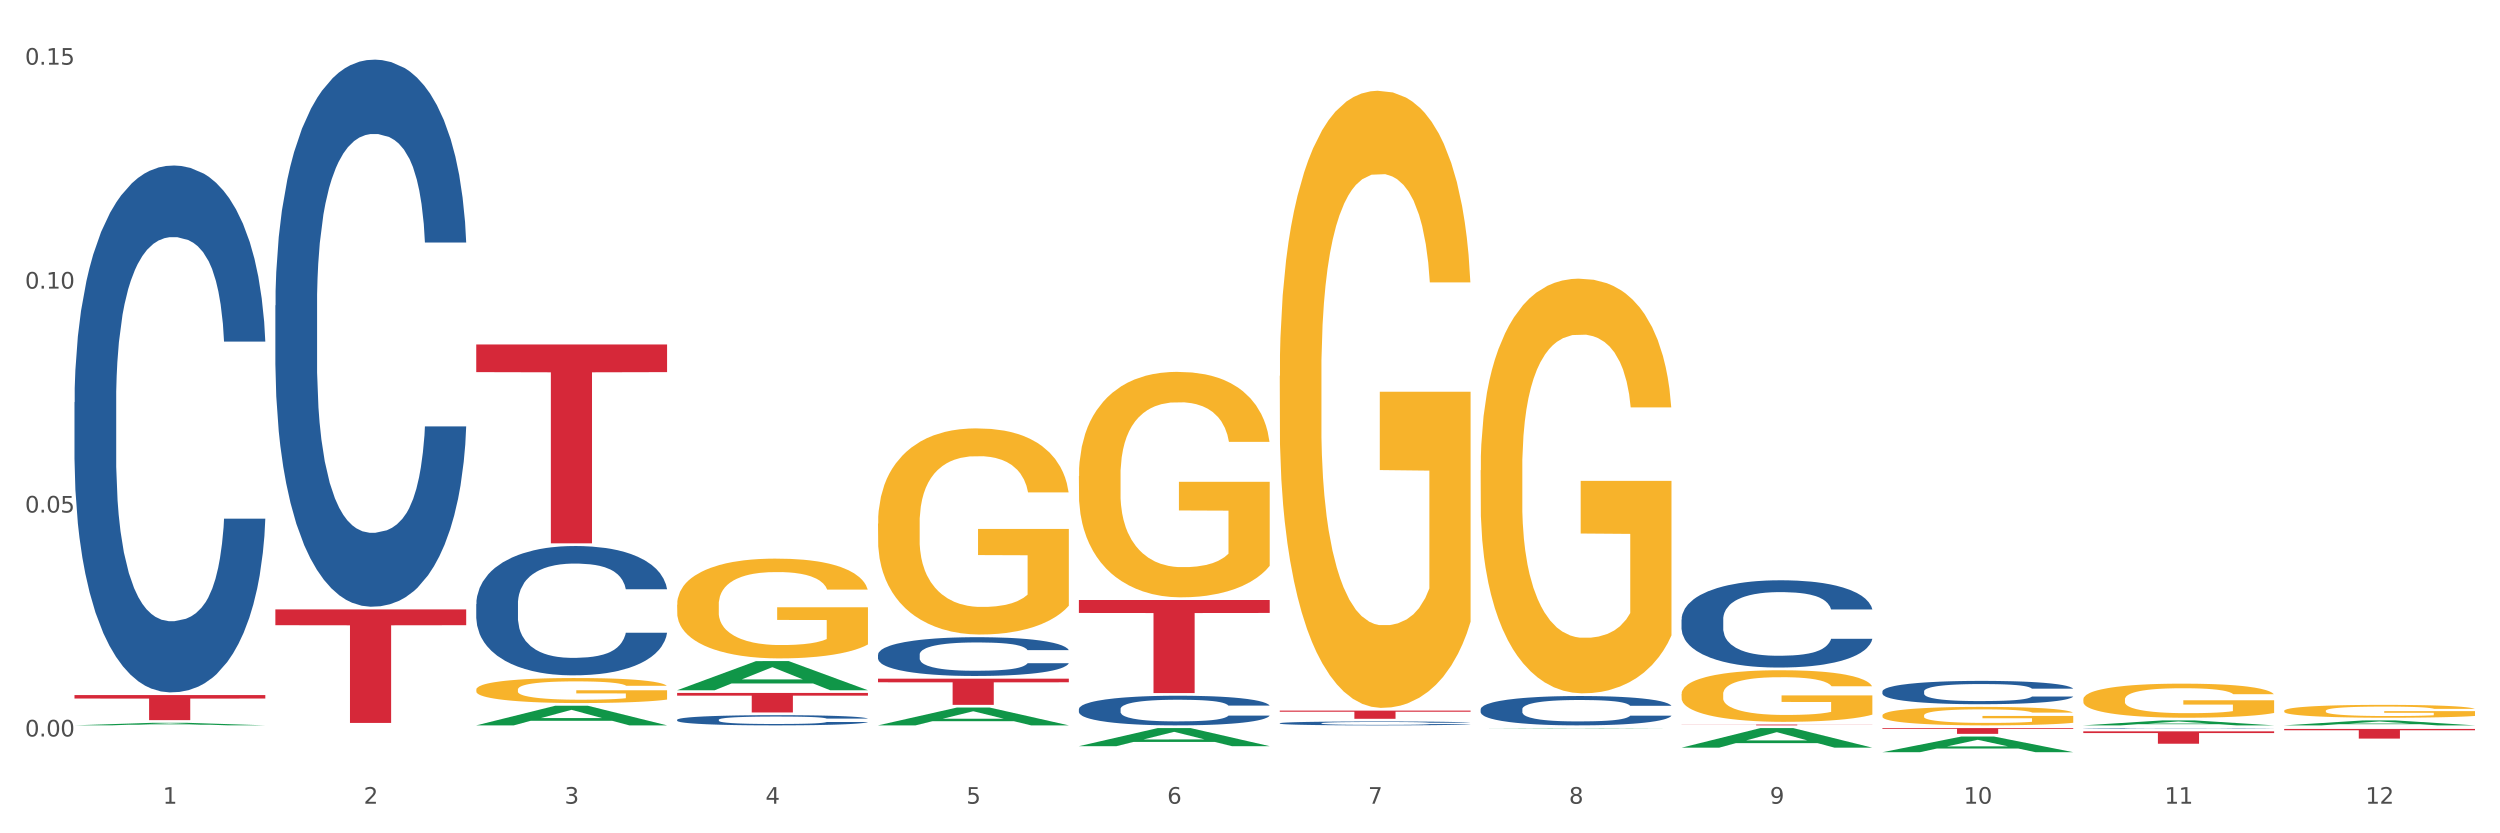
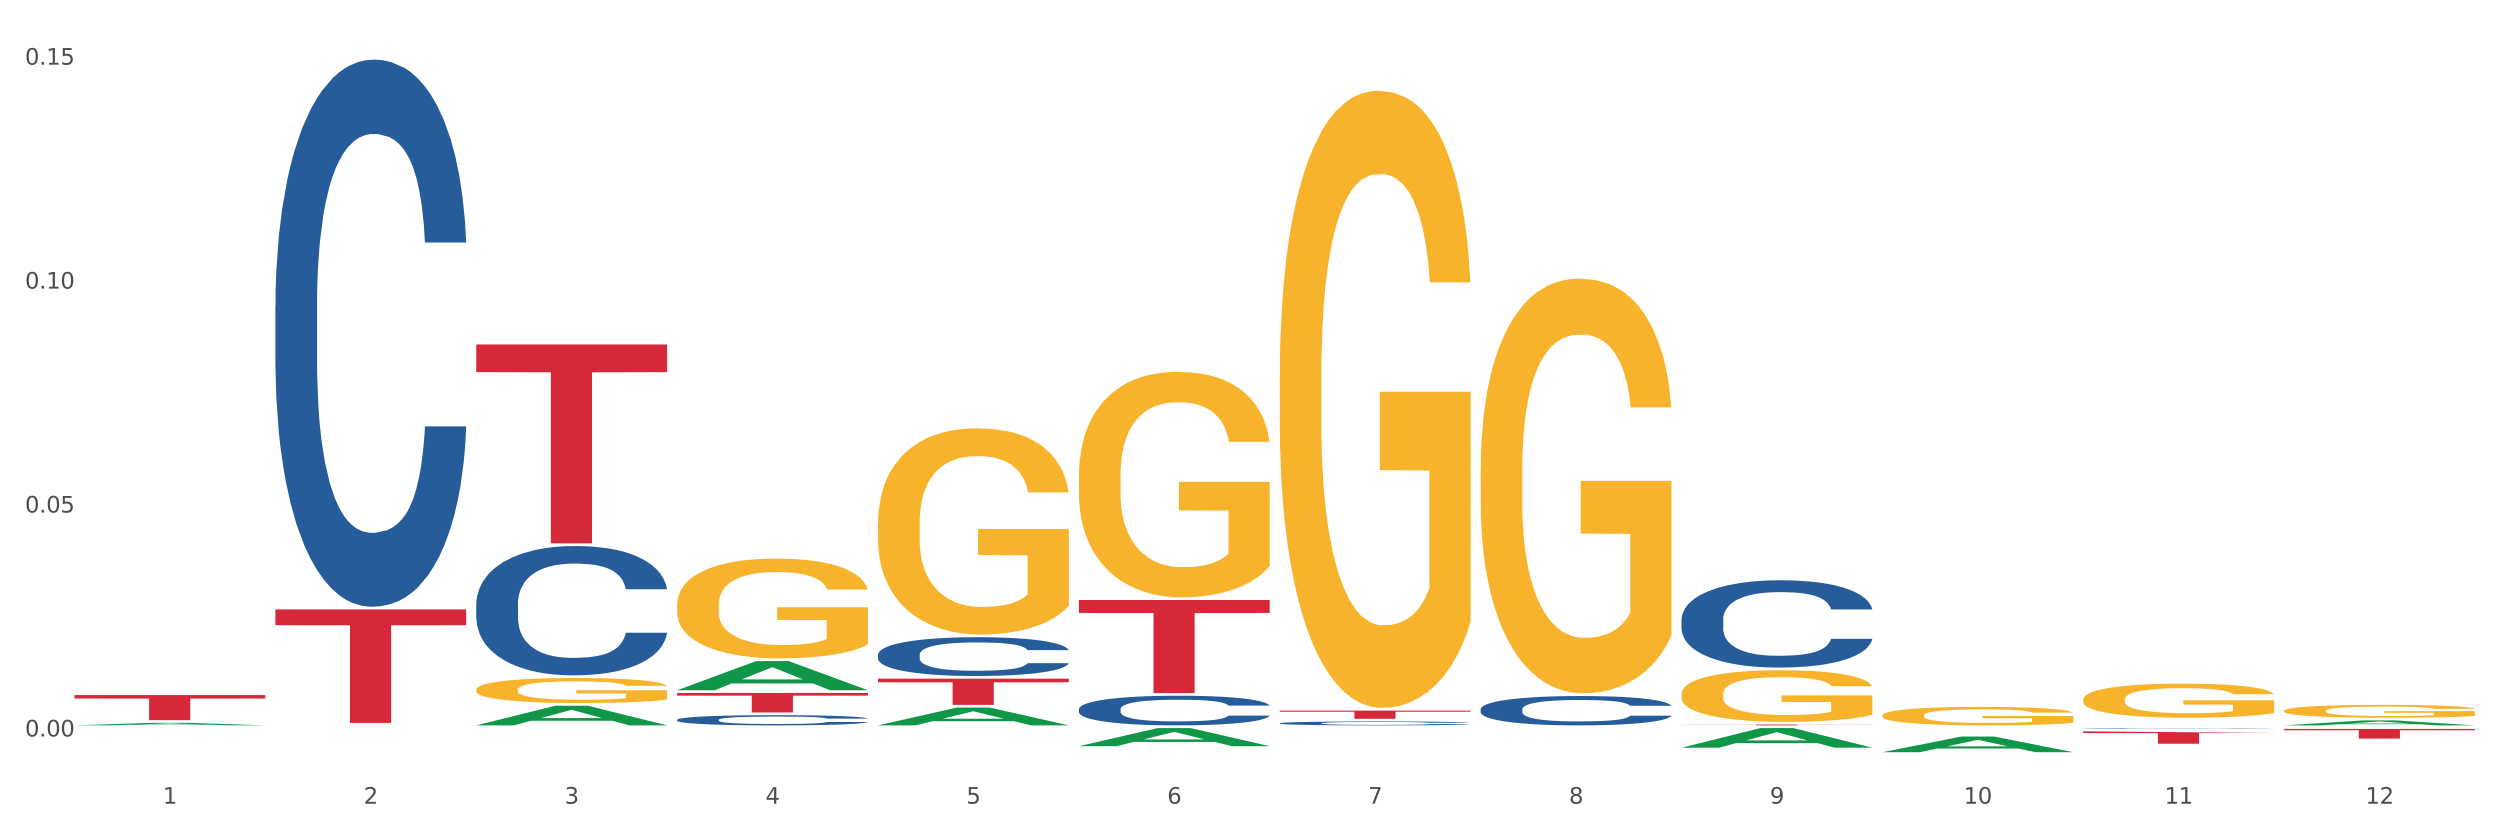
<svg xmlns="http://www.w3.org/2000/svg" xmlns:xlink="http://www.w3.org/1999/xlink" width="1080pt" height="360pt" viewBox="0 0 1080 360" version="1.1">
  <rect x="0" y="0" width="1080" height="360" fill="#333333" stroke="none" />
  <defs>
    <style type="text/css">*{stroke-linejoin: round; stroke-linecap: butt}</style>
  </defs>
  <g id="figure_1">
    <g id="patch_1">
      <path d="M 0 360  L 1080 360  L 1080 0  L 0 0  z " style="fill: #ffffff; stroke: #ffffff; stroke-linejoin: miter" />
    </g>
    <g id="axes_1">
      <g id="matplotlib.axis_1">
        <g id="xtick_1">
          <g id="text_1">
            <g style="fill: #4d4d4d" transform="translate(70.342 347.204) scale(0.096 -0.096)">
              <defs>
                <path id="DejaVuSans-31" d="M 794 531  L 1825 531  L 1825 4091  L 703 3866  L 703 4441  L 1819 4666  L 2450 4666  L 2450 531  L 3481 531  L 3481 0  L 794 0  L 794 531  z " transform="scale(0.016)" />
              </defs>
              <use xlink:href="#DejaVuSans-31" />
            </g>
          </g>
        </g>
        <g id="xtick_2">
          <g id="text_2">
            <g style="fill: #4d4d4d" transform="translate(157.122 347.204) scale(0.096 -0.096)">
              <defs>
                <path id="DejaVuSans-32" d="M 1228 531  L 3431 531  L 3431 0  L 469 0  L 469 531  Q 828 903 1448 1529  Q 2069 2156 2228 2338  Q 2531 2678 2651 2914  Q 2772 3150 2772 3378  Q 2772 3750 2511 3984  Q 2250 4219 1831 4219  Q 1534 4219 1204 4116  Q 875 4013 500 3803  L 500 4441  Q 881 4594 1212 4672  Q 1544 4750 1819 4750  Q 2544 4750 2975 4387  Q 3406 4025 3406 3419  Q 3406 3131 3298 2873  Q 3191 2616 2906 2266  Q 2828 2175 2409 1742  Q 1991 1309 1228 531  z " transform="scale(0.016)" />
              </defs>
              <use xlink:href="#DejaVuSans-32" />
            </g>
          </g>
        </g>
        <g id="xtick_3">
          <g id="text_3">
            <g style="fill: #4d4d4d" transform="translate(243.902 347.204) scale(0.096 -0.096)">
              <defs>
                <path id="DejaVuSans-33" d="M 2597 2516  Q 3050 2419 3304 2112  Q 3559 1806 3559 1356  Q 3559 666 3084 287  Q 2609 -91 1734 -91  Q 1441 -91 1130 -33  Q 819 25 488 141  L 488 750  Q 750 597 1062 519  Q 1375 441 1716 441  Q 2309 441 2620 675  Q 2931 909 2931 1356  Q 2931 1769 2642 2001  Q 2353 2234 1838 2234  L 1294 2234  L 1294 2753  L 1863 2753  Q 2328 2753 2575 2939  Q 2822 3125 2822 3475  Q 2822 3834 2567 4026  Q 2313 4219 1838 4219  Q 1578 4219 1281 4162  Q 984 4106 628 3988  L 628 4550  Q 988 4650 1302 4700  Q 1616 4750 1894 4750  Q 2613 4750 3031 4423  Q 3450 4097 3450 3541  Q 3450 3153 3228 2886  Q 3006 2619 2597 2516  z " transform="scale(0.016)" />
              </defs>
              <use xlink:href="#DejaVuSans-33" />
            </g>
          </g>
        </g>
        <g id="xtick_4">
          <g id="text_4">
            <g style="fill: #4d4d4d" transform="translate(330.683 347.204) scale(0.096 -0.096)">
              <defs>
                <path id="DejaVuSans-34" d="M 2419 4116  L 825 1625  L 2419 1625  L 2419 4116  z M 2253 4666  L 3047 4666  L 3047 1625  L 3713 1625  L 3713 1100  L 3047 1100  L 3047 0  L 2419 0  L 2419 1100  L 313 1100  L 313 1709  L 2253 4666  z " transform="scale(0.016)" />
              </defs>
              <use xlink:href="#DejaVuSans-34" />
            </g>
          </g>
        </g>
        <g id="xtick_5">
          <g id="text_5">
            <g style="fill: #4d4d4d" transform="translate(417.463 347.204) scale(0.096 -0.096)">
              <defs>
                <path id="DejaVuSans-35" d="M 691 4666  L 3169 4666  L 3169 4134  L 1269 4134  L 1269 2991  Q 1406 3038 1543 3061  Q 1681 3084 1819 3084  Q 2600 3084 3056 2656  Q 3513 2228 3513 1497  Q 3513 744 3044 326  Q 2575 -91 1722 -91  Q 1428 -91 1123 -41  Q 819 9 494 109  L 494 744  Q 775 591 1075 516  Q 1375 441 1709 441  Q 2250 441 2565 725  Q 2881 1009 2881 1497  Q 2881 1984 2565 2268  Q 2250 2553 1709 2553  Q 1456 2553 1204 2497  Q 953 2441 691 2322  L 691 4666  z " transform="scale(0.016)" />
              </defs>
              <use xlink:href="#DejaVuSans-35" />
            </g>
          </g>
        </g>
        <g id="xtick_6">
          <g id="text_6">
            <g style="fill: #4d4d4d" transform="translate(504.243 347.204) scale(0.096 -0.096)">
              <defs>
                <path id="DejaVuSans-36" d="M 2113 2584  Q 1688 2584 1439 2293  Q 1191 2003 1191 1497  Q 1191 994 1439 701  Q 1688 409 2113 409  Q 2538 409 2786 701  Q 3034 994 3034 1497  Q 3034 2003 2786 2293  Q 2538 2584 2113 2584  z M 3366 4563  L 3366 3988  Q 3128 4100 2886 4159  Q 2644 4219 2406 4219  Q 1781 4219 1451 3797  Q 1122 3375 1075 2522  Q 1259 2794 1537 2939  Q 1816 3084 2150 3084  Q 2853 3084 3261 2657  Q 3669 2231 3669 1497  Q 3669 778 3244 343  Q 2819 -91 2113 -91  Q 1303 -91 875 529  Q 447 1150 447 2328  Q 447 3434 972 4092  Q 1497 4750 2381 4750  Q 2619 4750 2861 4703  Q 3103 4656 3366 4563  z " transform="scale(0.016)" />
              </defs>
              <use xlink:href="#DejaVuSans-36" />
            </g>
          </g>
        </g>
        <g id="xtick_7">
          <g id="text_7">
            <g style="fill: #4d4d4d" transform="translate(591.024 347.204) scale(0.096 -0.096)">
              <defs>
                <path id="DejaVuSans-37" d="M 525 4666  L 3525 4666  L 3525 4397  L 1831 0  L 1172 0  L 2766 4134  L 525 4134  L 525 4666  z " transform="scale(0.016)" />
              </defs>
              <use xlink:href="#DejaVuSans-37" />
            </g>
          </g>
        </g>
        <g id="xtick_8">
          <g id="text_8">
            <g style="fill: #4d4d4d" transform="translate(677.804 347.204) scale(0.096 -0.096)">
              <defs>
                <path id="DejaVuSans-38" d="M 2034 2216  Q 1584 2216 1326 1975  Q 1069 1734 1069 1313  Q 1069 891 1326 650  Q 1584 409 2034 409  Q 2484 409 2743 651  Q 3003 894 3003 1313  Q 3003 1734 2745 1975  Q 2488 2216 2034 2216  z M 1403 2484  Q 997 2584 770 2862  Q 544 3141 544 3541  Q 544 4100 942 4425  Q 1341 4750 2034 4750  Q 2731 4750 3128 4425  Q 3525 4100 3525 3541  Q 3525 3141 3298 2862  Q 3072 2584 2669 2484  Q 3125 2378 3379 2068  Q 3634 1759 3634 1313  Q 3634 634 3220 271  Q 2806 -91 2034 -91  Q 1263 -91 848 271  Q 434 634 434 1313  Q 434 1759 690 2068  Q 947 2378 1403 2484  z M 1172 3481  Q 1172 3119 1398 2916  Q 1625 2713 2034 2713  Q 2441 2713 2670 2916  Q 2900 3119 2900 3481  Q 2900 3844 2670 4047  Q 2441 4250 2034 4250  Q 1625 4250 1398 4047  Q 1172 3844 1172 3481  z " transform="scale(0.016)" />
              </defs>
              <use xlink:href="#DejaVuSans-38" />
            </g>
          </g>
        </g>
        <g id="xtick_9">
          <g id="text_9">
            <g style="fill: #4d4d4d" transform="translate(764.584 347.204) scale(0.096 -0.096)">
              <defs>
                <path id="DejaVuSans-39" d="M 703 97  L 703 672  Q 941 559 1184 500  Q 1428 441 1663 441  Q 2288 441 2617 861  Q 2947 1281 2994 2138  Q 2813 1869 2534 1725  Q 2256 1581 1919 1581  Q 1219 1581 811 2004  Q 403 2428 403 3163  Q 403 3881 828 4315  Q 1253 4750 1959 4750  Q 2769 4750 3195 4129  Q 3622 3509 3622 2328  Q 3622 1225 3098 567  Q 2575 -91 1691 -91  Q 1453 -91 1209 -44  Q 966 3 703 97  z M 1959 2075  Q 2384 2075 2632 2365  Q 2881 2656 2881 3163  Q 2881 3666 2632 3958  Q 2384 4250 1959 4250  Q 1534 4250 1286 3958  Q 1038 3666 1038 3163  Q 1038 2656 1286 2365  Q 1534 2075 1959 2075  z " transform="scale(0.016)" />
              </defs>
              <use xlink:href="#DejaVuSans-39" />
            </g>
          </g>
        </g>
        <g id="xtick_10">
          <g id="text_10">
            <g style="fill: #4d4d4d" transform="translate(848.311 347.204) scale(0.096 -0.096)">
              <defs>
                <path id="DejaVuSans-30" d="M 2034 4250  Q 1547 4250 1301 3770  Q 1056 3291 1056 2328  Q 1056 1369 1301 889  Q 1547 409 2034 409  Q 2525 409 2770 889  Q 3016 1369 3016 2328  Q 3016 3291 2770 3770  Q 2525 4250 2034 4250  z M 2034 4750  Q 2819 4750 3233 4129  Q 3647 3509 3647 2328  Q 3647 1150 3233 529  Q 2819 -91 2034 -91  Q 1250 -91 836 529  Q 422 1150 422 2328  Q 422 3509 836 4129  Q 1250 4750 2034 4750  z " transform="scale(0.016)" />
              </defs>
              <use xlink:href="#DejaVuSans-31" />
              <use xlink:href="#DejaVuSans-30" transform="translate(63.623 0)" />
            </g>
          </g>
        </g>
        <g id="xtick_11">
          <g id="text_11">
            <g style="fill: #4d4d4d" transform="translate(935.091 347.204) scale(0.096 -0.096)">
              <use xlink:href="#DejaVuSans-31" />
              <use xlink:href="#DejaVuSans-31" transform="translate(63.623 0)" />
            </g>
          </g>
        </g>
        <g id="xtick_12">
          <g id="text_12">
            <g style="fill: #4d4d4d" transform="translate(1021.871 347.204) scale(0.096 -0.096)">
              <use xlink:href="#DejaVuSans-31" />
              <use xlink:href="#DejaVuSans-32" transform="translate(63.623 0)" />
            </g>
          </g>
        </g>
        <g id="xtick_13" />
        <g id="xtick_14" />
        <g id="xtick_15" />
        <g id="xtick_16" />
        <g id="xtick_17" />
        <g id="xtick_18" />
        <g id="xtick_19" />
        <g id="xtick_20" />
        <g id="xtick_21" />
        <g id="xtick_22" />
        <g id="xtick_23" />
      </g>
      <g id="matplotlib.axis_2">
        <g id="ytick_1">
          <g id="text_13">
            <g style="fill: #4d4d4d" transform="translate(10.8 318.165) scale(0.096 -0.096)">
              <defs>
                <path id="DejaVuSans-2e" d="M 684 794  L 1344 794  L 1344 0  L 684 0  L 684 794  z " transform="scale(0.016)" />
              </defs>
              <use xlink:href="#DejaVuSans-30" />
              <use xlink:href="#DejaVuSans-2e" transform="translate(63.623 0)" />
              <use xlink:href="#DejaVuSans-30" transform="translate(95.41 0)" />
              <use xlink:href="#DejaVuSans-30" transform="translate(159.033 0)" />
            </g>
          </g>
        </g>
        <g id="ytick_2">
          <g id="text_14">
            <g style="fill: #4d4d4d" transform="translate(10.8 221.425) scale(0.096 -0.096)">
              <use xlink:href="#DejaVuSans-30" />
              <use xlink:href="#DejaVuSans-2e" transform="translate(63.623 0)" />
              <use xlink:href="#DejaVuSans-30" transform="translate(95.41 0)" />
              <use xlink:href="#DejaVuSans-35" transform="translate(159.033 0)" />
            </g>
          </g>
        </g>
        <g id="ytick_3">
          <g id="text_15">
            <g style="fill: #4d4d4d" transform="translate(10.8 124.685) scale(0.096 -0.096)">
              <use xlink:href="#DejaVuSans-30" />
              <use xlink:href="#DejaVuSans-2e" transform="translate(63.623 0)" />
              <use xlink:href="#DejaVuSans-31" transform="translate(95.41 0)" />
              <use xlink:href="#DejaVuSans-30" transform="translate(159.033 0)" />
            </g>
          </g>
        </g>
        <g id="ytick_4">
          <g id="text_16">
            <g style="fill: #4d4d4d" transform="translate(10.8 27.946) scale(0.096 -0.096)">
              <use xlink:href="#DejaVuSans-30" />
              <use xlink:href="#DejaVuSans-2e" transform="translate(63.623 0)" />
              <use xlink:href="#DejaVuSans-31" transform="translate(95.41 0)" />
              <use xlink:href="#DejaVuSans-35" transform="translate(159.033 0)" />
            </g>
          </g>
        </g>
        <g id="ytick_5" />
        <g id="ytick_6" />
        <g id="ytick_7" />
      </g>
      <g id="PolyCollection_1">
        <path d="M 32.175 313.34  L 32.26 313.339  L 66.256 312.24  L 80.365 312.239  L 114.616 313.342  L 98.298 313.342  L 90.904 313.085  L 55.803 313.085  L 55.548 313.089  L 48.408 313.342  L 32.175 313.342  L 32.175 313.34  L 60.222 312.932  L 86.484 312.931  L 73.481 312.474  L 73.311 312.472  L 73.141 312.475  L 60.137 312.931  L 60.222 312.932  L 32.175 313.34  z " clip-path="url(#pbf443c3f55)" style="fill: #109648" />
        <path d="M 205.736 313.346  L 205.821 313.338  L 239.817 304.887  L 253.926 304.879  L 288.177 313.362  L 271.859 313.362  L 264.464 311.387  L 229.363 311.387  L 229.108 311.419  L 221.969 313.362  L 205.736 313.362  L 205.736 313.346  L 233.783 310.208  L 260.045 310.2  L 247.041 306.687  L 246.871 306.671  L 246.701 306.695  L 233.698 310.2  L 233.783 310.208  L 205.736 313.346  z " clip-path="url(#pbf443c3f55)" style="fill: #109648" />
        <path d="M 292.516 298.17  L 292.601 298.159  L 326.597 285.598  L 340.706 285.586  L 374.957 298.194  L 358.639 298.194  L 351.245 295.258  L 316.144 295.258  L 315.889 295.305  L 308.749 298.194  L 292.516 298.194  L 292.516 298.17  L 320.563 293.506  L 346.825 293.494  L 333.822 288.273  L 333.652 288.25  L 333.482 288.285  L 320.478 293.494  L 320.563 293.506  L 292.516 298.17  z " clip-path="url(#pbf443c3f55)" style="fill: #109648" />
        <path d="M 379.296 313.348  L 379.381 313.341  L 413.378 305.657  L 427.486 305.65  L 461.738 313.362  L 445.419 313.362  L 438.025 311.566  L 402.924 311.566  L 402.669 311.595  L 395.53 313.362  L 379.296 313.362  L 379.296 313.348  L 407.343 310.494  L 433.606 310.487  L 420.602 307.293  L 420.432 307.279  L 420.262 307.301  L 407.258 310.487  L 407.343 310.494  L 379.296 313.348  z " clip-path="url(#pbf443c3f55)" style="fill: #109648" />
        <path d="M 379.296 293.18  L 461.738 293.18  L 461.738 294.752  L 429.308 294.763  L 429.308 304.494  L 411.531 304.494  L 411.531 294.763  L 379.296 294.752  L 379.296 293.191  L 379.296 293.18  z " clip-path="url(#pbf443c3f55)" style="fill: #d62839" />
        <path d="M 292.516 299.349  L 374.957 299.349  L 374.957 300.523  L 342.528 300.531  L 342.528 307.798  L 324.75 307.798  L 324.75 300.531  L 292.516 300.523  L 292.516 299.357  L 292.516 299.349  z " clip-path="url(#pbf443c3f55)" style="fill: #d62839" />
        <path d="M 466.077 322.337  L 466.162 322.33  L 500.158 314.525  L 514.267 314.517  L 548.518 322.352  L 532.2 322.352  L 524.805 320.528  L 489.704 320.528  L 489.449 320.557  L 482.31 322.352  L 466.077 322.352  L 466.077 322.337  L 494.124 319.439  L 520.386 319.431  L 507.382 316.187  L 507.212 316.173  L 507.042 316.195  L 494.039 319.431  L 494.124 319.439  L 466.077 322.337  z " clip-path="url(#pbf443c3f55)" style="fill: #109648" />
        <path d="M 118.955 263.27  L 201.397 263.27  L 201.397 270.086  L 168.967 270.132  L 168.967 312.314  L 151.189 312.314  L 151.189 270.132  L 118.955 270.086  L 118.955 263.316  L 118.955 263.27  z " clip-path="url(#pbf443c3f55)" style="fill: #d62839" />
        <path d="M 32.175 300.275  L 114.616 300.275  L 114.616 301.777  L 82.187 301.787  L 82.187 311.084  L 64.409 311.084  L 64.409 301.787  L 32.175 301.777  L 32.175 300.285  L 32.175 300.275  z " clip-path="url(#pbf443c3f55)" style="fill: #d62839" />
        <path d="M 205.736 148.819  L 288.177 148.819  L 288.177 160.756  L 255.747 160.837  L 255.747 234.72  L 237.97 234.72  L 237.97 160.837  L 205.736 160.756  L 205.736 148.899  L 205.736 148.819  z " clip-path="url(#pbf443c3f55)" style="fill: #d62839" />
        <path d="M 552.857 306.973  L 635.298 306.973  L 635.298 307.465  L 602.869 307.468  L 602.869 310.514  L 585.091 310.514  L 585.091 307.468  L 552.857 307.465  L 552.857 306.976  L 552.857 306.973  z " clip-path="url(#pbf443c3f55)" style="fill: #d62839" />
-         <path d="M 899.978 315.928  L 982.42 315.928  L 982.42 316.673  L 949.99 316.678  L 949.99 321.287  L 932.213 321.287  L 932.213 316.678  L 899.978 316.673  L 899.978 315.933  L 899.978 315.928  z " clip-path="url(#pbf443c3f55)" style="fill: #d62839" />
+         <path d="M 899.978 315.928  L 982.42 316.673  L 949.99 316.678  L 949.99 321.287  L 932.213 321.287  L 932.213 316.678  L 899.978 316.673  L 899.978 315.933  L 899.978 315.928  z " clip-path="url(#pbf443c3f55)" style="fill: #d62839" />
        <path d="M 986.759 314.906  L 1069.2 314.906  L 1069.2 315.484  L 1036.77 315.488  L 1036.77 319.062  L 1018.993 319.062  L 1018.993 315.488  L 986.759 315.484  L 986.759 314.91  L 986.759 314.906  z " clip-path="url(#pbf443c3f55)" style="fill: #d62839" />
        <path d="M 726.418 312.994  L 808.859 312.994  L 808.859 313.046  L 776.429 313.046  L 776.429 313.362  L 758.652 313.362  L 758.652 313.046  L 726.418 313.046  L 726.418 312.995  L 726.418 312.994  z " clip-path="url(#pbf443c3f55)" style="fill: #d62839" />
-         <path d="M 813.198 314.517  L 895.639 314.517  L 895.639 314.866  L 863.21 314.868  L 863.21 317.027  L 845.432 317.027  L 845.432 314.868  L 813.198 314.866  L 813.198 314.52  L 813.198 314.517  z " clip-path="url(#pbf443c3f55)" style="fill: #d62839" />
        <path d="M 466.077 259.211  L 548.518 259.211  L 548.518 264.796  L 516.088 264.834  L 516.088 299.397  L 498.311 299.397  L 498.311 264.834  L 466.077 264.796  L 466.077 259.249  L 466.077 259.211  z " clip-path="url(#pbf443c3f55)" style="fill: #d62839" />
        <path d="M 639.637 203.158  L 639.735 202.994  L 639.735 197.104  L 639.929 192.032  L 640.903 179.762  L 642.363 169.618  L 643.433 164.218  L 644.504 159.801  L 645.769 155.383  L 647.327 150.802  L 650.149 144.094  L 651.901 140.658  L 654.043 137.059  L 657.936 131.823  L 660.759 128.878  L 663.679 126.424  L 668.448 123.479  L 671.563 122.17  L 674.872 121.188  L 678.863 120.534  L 681.88 120.37  L 688.499 120.861  L 694.144 122.334  L 696.869 123.479  L 700.373 125.442  L 702.223 126.751  L 705.24 129.369  L 708.355 132.805  L 710.496 135.75  L 713.708 141.313  L 716.141 146.876  L 718.38 153.747  L 719.548 158.492  L 720.424 162.91  L 721.203 167.982  L 721.981 175.998  L 704.461 175.998  L 703.78 170.272  L 702.709 164.873  L 701.152 159.637  L 699.789 156.365  L 697.453 152.275  L 695.312 149.657  L 693.073 147.694  L 690.348 146.058  L 688.207 145.239  L 685.189 144.585  L 679.252 144.749  L 675.261 146.058  L 672.536 147.694  L 670.784 149.166  L 669.227 150.802  L 667.475 153.093  L 665.431 156.529  L 663.971 159.637  L 662.511 163.564  L 661.343 167.491  L 660.272 172.072  L 659.396 176.98  L 658.715 182.052  L 658.131 188.269  L 657.644 198.577  L 657.644 220.992  L 657.839 226.064  L 658.325 232.772  L 658.909 237.844  L 659.883 243.897  L 660.759 247.988  L 662.413 253.878  L 664.263 258.786  L 665.723 261.895  L 667.183 264.513  L 669.713 268.112  L 672.536 271.057  L 674.969 272.857  L 678.279 274.493  L 680.517 275.147  L 682.464 275.475  L 687.233 275.475  L 690.64 274.984  L 694.436 273.838  L 697.356 272.366  L 699.789 270.566  L 702.515 267.621  L 704.267 264.84  L 704.267 230.645  L 682.853 230.481  L 682.853 207.739  L 722.079 207.739  L 722.079 274.493  L 720.424 277.929  L 718.575 281.037  L 716.628 283.819  L 713.708 287.255  L 710.204 290.527  L 707.089 292.817  L 703.78 294.781  L 699.887 296.58  L 694.825 298.217  L 691.711 298.871  L 687.817 299.362  L 683.243 299.525  L 679.252 299.198  L 675.359 298.38  L 671.271 296.908  L 667.28 294.781  L 664.263 292.654  L 661.245 290.036  L 658.033 286.6  L 655.503 283.328  L 653.556 280.383  L 651.415 276.62  L 649.079 271.711  L 647.327 267.294  L 645.769 262.713  L 644.115 256.823  L 642.947 251.751  L 641.779 245.37  L 641.097 240.625  L 640.319 233.263  L 639.735 222.955  L 639.637 203.158  z " clip-path="url(#pbf443c3f55)" style="fill: #f7b32b" />
        <path d="M 726.418 299.846  L 726.515 299.825  L 726.515 299.092  L 726.71 298.461  L 727.683 296.934  L 729.143 295.671  L 730.214 295  L 731.284 294.45  L 732.55 293.9  L 734.107 293.33  L 736.93 292.495  L 738.682 292.067  L 740.823 291.619  L 744.716 290.968  L 747.539 290.601  L 750.459 290.296  L 755.228 289.929  L 758.343 289.766  L 761.652 289.644  L 765.643 289.563  L 768.66 289.542  L 775.279 289.603  L 780.924 289.787  L 783.65 289.929  L 787.154 290.174  L 789.003 290.336  L 792.02 290.662  L 795.135 291.09  L 797.276 291.456  L 800.488 292.149  L 802.922 292.841  L 805.16 293.696  L 806.328 294.287  L 807.204 294.837  L 807.983 295.468  L 808.762 296.466  L 791.242 296.466  L 790.56 295.753  L 789.49 295.081  L 787.932 294.429  L 786.57 294.022  L 784.234 293.513  L 782.092 293.187  L 779.854 292.943  L 777.128 292.739  L 774.987 292.637  L 771.97 292.556  L 766.032 292.576  L 762.042 292.739  L 759.316 292.943  L 757.564 293.126  L 756.007 293.33  L 754.255 293.615  L 752.211 294.042  L 750.751 294.429  L 749.291 294.918  L 748.123 295.407  L 747.052 295.977  L 746.176 296.588  L 745.495 297.219  L 744.911 297.993  L 744.424 299.276  L 744.424 302.065  L 744.619 302.697  L 745.106 303.531  L 745.69 304.163  L 746.663 304.916  L 747.539 305.425  L 749.194 306.158  L 751.043 306.769  L 752.503 307.156  L 753.963 307.482  L 756.494 307.93  L 759.316 308.296  L 761.75 308.52  L 765.059 308.724  L 767.298 308.805  L 769.244 308.846  L 774.014 308.846  L 777.42 308.785  L 781.216 308.642  L 784.136 308.459  L 786.57 308.235  L 789.295 307.869  L 791.047 307.523  L 791.047 303.267  L 769.634 303.246  L 769.634 300.416  L 808.859 300.416  L 808.859 308.724  L 807.204 309.152  L 805.355 309.538  L 803.408 309.885  L 800.488 310.312  L 796.984 310.719  L 793.87 311.005  L 790.56 311.249  L 786.667 311.473  L 781.606 311.676  L 778.491 311.758  L 774.598 311.819  L 770.023 311.839  L 766.032 311.799  L 762.139 311.697  L 758.051 311.514  L 754.06 311.249  L 751.043 310.984  L 748.026 310.658  L 744.814 310.231  L 742.283 309.823  L 740.336 309.457  L 738.195 308.989  L 735.859 308.378  L 734.107 307.828  L 732.55 307.258  L 730.895 306.525  L 729.727 305.894  L 728.559 305.099  L 727.878 304.509  L 727.099 303.593  L 726.515 302.31  L 726.418 299.846  z " clip-path="url(#pbf443c3f55)" style="fill: #f7b32b" />
        <path d="M 552.857 162.405  L 552.954 162.162  L 552.954 153.396  L 553.149 145.848  L 554.122 127.587  L 555.582 112.49  L 556.653 104.455  L 557.724 97.881  L 558.989 91.307  L 560.546 84.49  L 563.369 74.507  L 565.121 69.394  L 567.262 64.037  L 571.156 56.245  L 573.978 51.863  L 576.898 48.21  L 581.668 43.828  L 584.782 41.88  L 588.092 40.419  L 592.082 39.445  L 595.1 39.201  L 601.718 39.932  L 607.364 42.123  L 610.089 43.828  L 613.593 46.749  L 615.442 48.697  L 618.46 52.593  L 621.574 57.706  L 623.716 62.089  L 626.928 70.367  L 629.361 78.646  L 631.6 88.872  L 632.768 95.933  L 633.644 102.508  L 634.422 110.056  L 635.201 121.986  L 617.681 121.986  L 617 113.464  L 615.929 105.429  L 614.372 97.638  L 613.009 92.768  L 610.673 86.681  L 608.532 82.785  L 606.293 79.863  L 603.568 77.429  L 601.426 76.211  L 598.409 75.237  L 592.472 75.481  L 588.481 77.429  L 585.756 79.863  L 584.004 82.055  L 582.446 84.49  L 580.694 87.898  L 578.65 93.012  L 577.19 97.638  L 575.73 103.481  L 574.562 109.325  L 573.492 116.143  L 572.616 123.447  L 571.934 130.995  L 571.35 140.248  L 570.864 155.587  L 570.864 188.945  L 571.058 196.493  L 571.545 206.476  L 572.129 214.024  L 573.102 223.033  L 573.978 229.12  L 575.633 237.885  L 577.482 245.19  L 578.942 249.816  L 580.402 253.712  L 582.933 259.069  L 585.756 263.451  L 588.189 266.13  L 591.498 268.565  L 593.737 269.539  L 595.684 270.026  L 600.453 270.026  L 603.86 269.295  L 607.656 267.591  L 610.576 265.399  L 613.009 262.721  L 615.734 258.338  L 617.486 254.199  L 617.486 203.311  L 596.073 203.067  L 596.073 169.223  L 635.298 169.223  L 635.298 268.565  L 633.644 273.678  L 631.794 278.304  L 629.848 282.443  L 626.928 287.557  L 623.424 292.426  L 620.309 295.835  L 617 298.757  L 613.106 301.435  L 608.045 303.87  L 604.93 304.844  L 601.037 305.574  L 596.462 305.818  L 592.472 305.331  L 588.578 304.114  L 584.49 301.922  L 580.5 298.757  L 577.482 295.592  L 574.465 291.696  L 571.253 286.583  L 568.722 281.713  L 566.776 277.33  L 564.634 271.73  L 562.298 264.425  L 560.546 257.851  L 558.989 251.034  L 557.334 242.268  L 556.166 234.72  L 554.998 225.224  L 554.317 218.163  L 553.538 207.206  L 552.954 191.867  L 552.857 162.405  z " clip-path="url(#pbf443c3f55)" style="fill: #f7b32b" />
        <path d="M 813.198 309.067  L 813.295 309.06  L 813.295 308.797  L 813.49 308.571  L 814.463 308.024  L 815.923 307.572  L 816.994 307.331  L 818.065 307.135  L 819.33 306.938  L 820.887 306.733  L 823.71 306.434  L 825.462 306.281  L 827.603 306.121  L 831.497 305.888  L 834.319 305.756  L 837.239 305.647  L 842.009 305.516  L 845.123 305.457  L 848.433 305.413  L 852.423 305.384  L 855.441 305.377  L 862.059 305.399  L 867.705 305.465  L 870.43 305.516  L 873.934 305.603  L 875.783 305.661  L 878.801 305.778  L 881.915 305.931  L 884.057 306.063  L 887.269 306.31  L 889.702 306.558  L 891.941 306.865  L 893.109 307.076  L 893.985 307.273  L 894.763 307.499  L 895.542 307.856  L 878.022 307.856  L 877.341 307.601  L 876.27 307.361  L 874.713 307.127  L 873.35 306.981  L 871.014 306.799  L 868.873 306.682  L 866.634 306.595  L 863.909 306.522  L 861.767 306.485  L 858.75 306.456  L 852.813 306.464  L 848.822 306.522  L 846.097 306.595  L 844.345 306.661  L 842.787 306.733  L 841.035 306.836  L 838.991 306.989  L 837.531 307.127  L 836.071 307.302  L 834.903 307.477  L 833.833 307.681  L 832.957 307.9  L 832.275 308.126  L 831.691 308.403  L 831.205 308.863  L 831.205 309.862  L 831.399 310.088  L 831.886 310.387  L 832.47 310.613  L 833.443 310.883  L 834.319 311.065  L 835.974 311.328  L 837.823 311.547  L 839.283 311.685  L 840.743 311.802  L 843.274 311.962  L 846.097 312.093  L 848.53 312.174  L 851.839 312.247  L 854.078 312.276  L 856.025 312.29  L 860.794 312.29  L 864.201 312.268  L 867.997 312.217  L 870.917 312.152  L 873.35 312.072  L 876.075 311.94  L 877.827 311.816  L 877.827 310.292  L 856.414 310.285  L 856.414 309.271  L 895.639 309.271  L 895.639 312.247  L 893.985 312.4  L 892.135 312.538  L 890.189 312.662  L 887.269 312.815  L 883.765 312.961  L 880.65 313.063  L 877.341 313.151  L 873.447 313.231  L 868.386 313.304  L 865.271 313.333  L 861.378 313.355  L 856.803 313.362  L 852.813 313.348  L 848.919 313.311  L 844.831 313.246  L 840.841 313.151  L 837.823 313.056  L 834.806 312.939  L 831.594 312.786  L 829.063 312.64  L 827.117 312.509  L 824.975 312.341  L 822.639 312.123  L 820.887 311.926  L 819.33 311.722  L 817.675 311.459  L 816.507 311.233  L 815.339 310.949  L 814.658 310.737  L 813.879 310.409  L 813.295 309.949  L 813.198 309.067  z " clip-path="url(#pbf443c3f55)" style="fill: #f7b32b" />
        <path d="M 292.516 261.241  L 292.613 261.202  L 292.613 259.785  L 292.808 258.564  L 293.781 255.611  L 295.241 253.17  L 296.312 251.871  L 297.383 250.808  L 298.648 249.745  L 300.205 248.643  L 303.028 247.029  L 304.78 246.202  L 306.921 245.336  L 310.815 244.076  L 313.637 243.367  L 316.557 242.777  L 321.327 242.068  L 324.441 241.753  L 327.751 241.517  L 331.741 241.359  L 334.759 241.32  L 341.377 241.438  L 347.023 241.792  L 349.748 242.068  L 353.252 242.54  L 355.101 242.855  L 358.119 243.485  L 361.233 244.312  L 363.375 245.021  L 366.587 246.359  L 369.02 247.698  L 371.259 249.352  L 372.427 250.493  L 373.303 251.556  L 374.081 252.777  L 374.86 254.706  L 357.34 254.706  L 356.659 253.328  L 355.588 252.029  L 354.031 250.769  L 352.668 249.981  L 350.332 248.997  L 348.191 248.367  L 345.952 247.895  L 343.227 247.501  L 341.085 247.304  L 338.068 247.147  L 332.131 247.186  L 328.14 247.501  L 325.415 247.895  L 323.663 248.249  L 322.105 248.643  L 320.353 249.194  L 318.309 250.021  L 316.849 250.769  L 315.389 251.714  L 314.221 252.659  L 313.151 253.761  L 312.275 254.942  L 311.593 256.163  L 311.009 257.659  L 310.523 260.139  L 310.523 265.533  L 310.717 266.753  L 311.204 268.368  L 311.788 269.588  L 312.761 271.045  L 313.637 272.029  L 315.292 273.446  L 317.141 274.628  L 318.601 275.376  L 320.061 276.006  L 322.592 276.872  L 325.415 277.58  L 327.848 278.013  L 331.157 278.407  L 333.396 278.565  L 335.343 278.643  L 340.112 278.643  L 343.519 278.525  L 347.315 278.25  L 350.235 277.895  L 352.668 277.462  L 355.393 276.754  L 357.145 276.084  L 357.145 267.856  L 335.732 267.816  L 335.732 262.344  L 374.957 262.344  L 374.957 278.407  L 373.303 279.234  L 371.453 279.982  L 369.507 280.651  L 366.587 281.478  L 363.083 282.265  L 359.968 282.817  L 356.659 283.289  L 352.765 283.722  L 347.704 284.116  L 344.589 284.273  L 340.696 284.391  L 336.121 284.431  L 332.131 284.352  L 328.237 284.155  L 324.149 283.801  L 320.159 283.289  L 317.141 282.777  L 314.124 282.147  L 310.912 281.321  L 308.381 280.533  L 306.435 279.824  L 304.293 278.919  L 301.957 277.738  L 300.205 276.675  L 298.648 275.572  L 296.993 274.155  L 295.825 272.935  L 294.657 271.399  L 293.976 270.257  L 293.197 268.486  L 292.613 266.005  L 292.516 261.241  z " clip-path="url(#pbf443c3f55)" style="fill: #f7b32b" />
        <path d="M 205.736 297.906  L 205.833 297.896  L 205.833 297.54  L 206.028 297.234  L 207.001 296.493  L 208.461 295.88  L 209.532 295.555  L 210.602 295.288  L 211.868 295.021  L 213.425 294.745  L 216.248 294.34  L 218 294.132  L 220.141 293.915  L 224.034 293.599  L 226.857 293.421  L 229.777 293.273  L 234.546 293.095  L 237.661 293.016  L 240.97 292.957  L 244.961 292.917  L 247.978 292.907  L 254.597 292.937  L 260.242 293.026  L 262.968 293.095  L 266.472 293.213  L 268.321 293.292  L 271.338 293.45  L 274.453 293.658  L 276.594 293.836  L 279.806 294.172  L 282.24 294.507  L 284.478 294.922  L 285.646 295.209  L 286.522 295.475  L 287.301 295.782  L 288.08 296.266  L 270.56 296.266  L 269.878 295.92  L 268.808 295.594  L 267.25 295.278  L 265.888 295.08  L 263.552 294.833  L 261.41 294.675  L 259.172 294.557  L 256.446 294.458  L 254.305 294.409  L 251.288 294.369  L 245.35 294.379  L 241.36 294.458  L 238.634 294.557  L 236.882 294.646  L 235.325 294.745  L 233.573 294.883  L 231.529 295.09  L 230.069 295.278  L 228.609 295.515  L 227.441 295.752  L 226.37 296.029  L 225.494 296.325  L 224.813 296.631  L 224.229 297.007  L 223.742 297.629  L 223.742 298.982  L 223.937 299.288  L 224.424 299.693  L 225.008 300  L 225.981 300.365  L 226.857 300.612  L 228.512 300.968  L 230.361 301.264  L 231.821 301.452  L 233.281 301.61  L 235.812 301.827  L 238.634 302.005  L 241.068 302.114  L 244.377 302.212  L 246.616 302.252  L 248.562 302.272  L 253.332 302.272  L 256.738 302.242  L 260.534 302.173  L 263.454 302.084  L 265.888 301.975  L 268.613 301.797  L 270.365 301.63  L 270.365 299.565  L 248.952 299.555  L 248.952 298.182  L 288.177 298.182  L 288.177 302.212  L 286.522 302.42  L 284.673 302.607  L 282.726 302.775  L 279.806 302.983  L 276.302 303.18  L 273.188 303.319  L 269.878 303.437  L 265.985 303.546  L 260.924 303.645  L 257.809 303.684  L 253.916 303.714  L 249.341 303.724  L 245.35 303.704  L 241.457 303.655  L 237.369 303.566  L 233.378 303.437  L 230.361 303.309  L 227.344 303.151  L 224.132 302.943  L 221.601 302.746  L 219.654 302.568  L 217.513 302.341  L 215.177 302.044  L 213.425 301.778  L 211.868 301.501  L 210.213 301.146  L 209.045 300.839  L 207.877 300.454  L 207.196 300.168  L 206.417 299.723  L 205.833 299.101  L 205.736 297.906  z " clip-path="url(#pbf443c3f55)" style="fill: #f7b32b" />
        <path d="M 118.955 131.958  L 119.053 131.742  L 119.053 125.698  L 119.345 117.496  L 120.417 102.386  L 121.781 90.946  L 124.12 77.563  L 125.387 71.951  L 127.044 65.692  L 130.454 55.547  L 134.352 46.913  L 137.081 42.164  L 139.127 39.142  L 143.707 33.746  L 146.338 31.372  L 149.067 29.429  L 151.406 28.134  L 155.304 26.623  L 158.422 25.975  L 162.028 25.759  L 165.048 25.975  L 169.044 26.839  L 174.891 29.429  L 177.132 30.94  L 180.153 33.53  L 183.271 36.984  L 185.805 40.437  L 188.728 45.402  L 191.749 51.877  L 194.673 60.08  L 196.719 67.634  L 198.376 75.621  L 199.837 85.334  L 200.909 95.911  L 201.397 104.761  L 183.564 104.761  L 183.076 96.774  L 182.102 88.14  L 181.127 82.312  L 180.055 77.563  L 178.399 72.167  L 176.937 68.714  L 174.501 64.612  L 172.26 62.022  L 170.408 60.511  L 168.167 59.216  L 163.392 57.921  L 159.981 57.921  L 157.837 58.353  L 155.206 59.432  L 152.965 60.943  L 150.334 63.533  L 148.287 66.339  L 146.241 70.009  L 145.071 72.599  L 143.317 77.348  L 142.148 81.233  L 140.589 87.924  L 139.712 92.673  L 138.153 104.976  L 137.471 114.042  L 137.178 120.302  L 136.983 127.209  L 136.983 160.881  L 137.568 175.991  L 138.055 182.466  L 138.835 189.805  L 140.297 199.303  L 142.44 208.584  L 144.682 215.276  L 146.533 219.377  L 148.287 222.399  L 150.041 224.773  L 152.185 226.931  L 153.939 228.227  L 156.57 229.522  L 159.689 230.169  L 162.125 230.169  L 167.095 229.09  L 169.336 228.011  L 171.48 226.5  L 173.819 224.125  L 175.67 221.535  L 176.742 219.593  L 178.496 215.491  L 179.861 211.174  L 181.03 206.21  L 181.81 201.893  L 182.687 195.417  L 183.369 188.079  L 183.564 184.193  L 201.397 184.193  L 201.007 191.964  L 200.325 199.519  L 198.96 209.664  L 197.889 215.491  L 196.232 222.615  L 194.478 228.658  L 192.042 235.35  L 189.8 240.314  L 187.462 244.631  L 184.928 248.516  L 180.348 253.913  L 178.691 255.424  L 175.183 258.014  L 172.454 259.525  L 168.459 261.036  L 164.366 261.899  L 160.079 262.115  L 156.278 261.683  L 152.088 260.388  L 149.457 259.093  L 146.533 257.15  L 143.123 254.129  L 139.907 250.459  L 136.886 246.142  L 134.06 241.178  L 131.429 235.565  L 128.018 226.284  L 125.484 217.218  L 123.633 208.8  L 122.366 201.677  L 121.099 192.611  L 120.417 186.352  L 119.345 171.242  L 118.955 157.212  L 118.955 131.958  z " clip-path="url(#pbf443c3f55)" style="fill: #255c99" />
        <path d="M 205.736 260.982  L 205.833 260.931  L 205.833 259.502  L 206.125 257.563  L 207.197 253.991  L 208.562 251.286  L 210.9 248.122  L 212.167 246.796  L 213.824 245.316  L 217.235 242.917  L 221.133 240.876  L 223.861 239.754  L 225.907 239.039  L 230.488 237.763  L 233.119 237.202  L 235.847 236.743  L 238.186 236.437  L 242.084 236.079  L 245.202 235.926  L 248.808 235.875  L 251.829 235.926  L 255.824 236.13  L 261.671 236.743  L 263.912 237.1  L 266.933 237.712  L 270.052 238.529  L 272.585 239.345  L 275.509 240.519  L 278.53 242.05  L 281.453 243.989  L 283.499 245.775  L 285.156 247.663  L 286.618 249.959  L 287.69 252.46  L 288.177 254.552  L 270.344 254.552  L 269.857 252.664  L 268.882 250.623  L 267.908 249.245  L 266.836 248.122  L 265.179 246.847  L 263.717 246.03  L 261.281 245.061  L 259.04 244.448  L 257.188 244.091  L 254.947 243.785  L 250.172 243.479  L 246.761 243.479  L 244.618 243.581  L 241.986 243.836  L 239.745 244.193  L 237.114 244.805  L 235.068 245.469  L 233.021 246.336  L 231.852 246.949  L 230.098 248.071  L 228.928 248.99  L 227.369 250.572  L 226.492 251.694  L 224.933 254.603  L 224.251 256.746  L 223.959 258.226  L 223.764 259.859  L 223.764 267.82  L 224.348 271.392  L 224.836 272.922  L 225.615 274.657  L 227.077 276.903  L 229.221 279.097  L 231.462 280.679  L 233.314 281.648  L 235.068 282.363  L 236.822 282.924  L 238.966 283.434  L 240.72 283.741  L 243.351 284.047  L 246.469 284.2  L 248.905 284.2  L 253.875 283.945  L 256.116 283.69  L 258.26 283.332  L 260.599 282.771  L 262.451 282.159  L 263.523 281.699  L 265.277 280.73  L 266.641 279.709  L 267.81 278.536  L 268.59 277.515  L 269.467 275.984  L 270.149 274.249  L 270.344 273.331  L 288.177 273.331  L 287.787 275.168  L 287.105 276.954  L 285.741 279.352  L 284.669 280.73  L 283.012 282.414  L 281.258 283.843  L 278.822 285.425  L 276.581 286.598  L 274.242 287.619  L 271.708 288.537  L 267.128 289.813  L 265.472 290.17  L 261.963 290.783  L 259.235 291.14  L 255.239 291.497  L 251.147 291.701  L 246.859 291.752  L 243.058 291.65  L 238.868 291.344  L 236.237 291.038  L 233.314 290.578  L 229.903 289.864  L 226.687 288.997  L 223.666 287.976  L 220.84 286.802  L 218.209 285.476  L 214.798 283.281  L 212.265 281.138  L 210.413 279.148  L 209.146 277.464  L 207.88 275.321  L 207.197 273.841  L 206.125 270.269  L 205.736 266.952  L 205.736 260.982  z " clip-path="url(#pbf443c3f55)" style="fill: #255c99" />
        <path d="M 986.759 307.073  L 986.856 307.068  L 986.856 306.885  L 987.051 306.727  L 988.024 306.345  L 989.484 306.03  L 990.555 305.862  L 991.625 305.725  L 992.891 305.587  L 994.448 305.445  L 997.271 305.236  L 999.023 305.129  L 1001.164 305.018  L 1005.057 304.855  L 1007.88 304.763  L 1010.8 304.687  L 1015.569 304.595  L 1018.684 304.555  L 1021.993 304.524  L 1025.984 304.504  L 1029.001 304.499  L 1035.62 304.514  L 1041.265 304.56  L 1043.991 304.595  L 1047.495 304.656  L 1049.344 304.697  L 1052.361 304.778  L 1055.476 304.885  L 1057.617 304.977  L 1060.829 305.15  L 1063.263 305.323  L 1065.501 305.536  L 1066.669 305.684  L 1067.545 305.821  L 1068.324 305.979  L 1069.103 306.228  L 1051.583 306.228  L 1050.901 306.05  L 1049.831 305.882  L 1048.273 305.72  L 1046.911 305.618  L 1044.575 305.491  L 1042.433 305.409  L 1040.195 305.348  L 1037.469 305.297  L 1035.328 305.272  L 1032.311 305.252  L 1026.373 305.257  L 1022.383 305.297  L 1019.657 305.348  L 1017.905 305.394  L 1016.348 305.445  L 1014.596 305.516  L 1012.552 305.623  L 1011.092 305.72  L 1009.632 305.842  L 1008.464 305.964  L 1007.393 306.106  L 1006.517 306.259  L 1005.836 306.417  L 1005.252 306.61  L 1004.765 306.93  L 1004.765 307.627  L 1004.96 307.785  L 1005.447 307.994  L 1006.031 308.152  L 1007.004 308.34  L 1007.88 308.467  L 1009.535 308.65  L 1011.384 308.803  L 1012.844 308.899  L 1014.304 308.981  L 1016.835 309.093  L 1019.657 309.184  L 1022.091 309.24  L 1025.4 309.291  L 1027.639 309.312  L 1029.585 309.322  L 1034.355 309.322  L 1037.761 309.306  L 1041.557 309.271  L 1044.477 309.225  L 1046.911 309.169  L 1049.636 309.077  L 1051.388 308.991  L 1051.388 307.928  L 1029.975 307.923  L 1029.975 307.215  L 1069.2 307.215  L 1069.2 309.291  L 1067.545 309.398  L 1065.696 309.495  L 1063.749 309.581  L 1060.829 309.688  L 1057.325 309.79  L 1054.211 309.861  L 1050.901 309.922  L 1047.008 309.978  L 1041.947 310.029  L 1038.832 310.049  L 1034.939 310.064  L 1030.364 310.07  L 1026.373 310.059  L 1022.48 310.034  L 1018.392 309.988  L 1014.401 309.922  L 1011.384 309.856  L 1008.367 309.774  L 1005.155 309.668  L 1002.624 309.566  L 1000.677 309.474  L 998.536 309.357  L 996.2 309.205  L 994.448 309.067  L 992.891 308.925  L 991.236 308.742  L 990.068 308.584  L 988.9 308.386  L 988.219 308.238  L 987.44 308.009  L 986.856 307.689  L 986.759 307.073  z " clip-path="url(#pbf443c3f55)" style="fill: #f7b32b" />
-         <path d="M 32.175 173.772  L 32.272 173.564  L 32.272 167.744  L 32.565 159.845  L 33.637 145.293  L 35.001 134.276  L 37.34 121.388  L 38.607 115.983  L 40.263 109.955  L 43.674 100.185  L 47.572 91.87  L 50.3 87.297  L 52.347 84.386  L 56.927 79.189  L 59.558 76.903  L 62.287 75.032  L 64.625 73.785  L 68.523 72.33  L 71.642 71.706  L 75.247 71.498  L 78.268 71.706  L 82.263 72.538  L 88.11 75.032  L 90.352 76.487  L 93.373 78.982  L 96.491 82.308  L 99.025 85.634  L 101.948 90.415  L 104.969 96.651  L 107.892 104.55  L 109.939 111.826  L 111.595 119.517  L 113.057 128.871  L 114.129 139.057  L 114.616 147.58  L 96.783 147.58  L 96.296 139.889  L 95.322 131.574  L 94.347 125.961  L 93.275 121.388  L 91.619 116.191  L 90.157 112.865  L 87.721 108.915  L 85.479 106.421  L 83.628 104.966  L 81.386 103.719  L 76.611 102.471  L 73.201 102.471  L 71.057 102.887  L 68.426 103.926  L 66.184 105.382  L 63.553 107.876  L 61.507 110.578  L 59.461 114.112  L 58.291 116.607  L 56.537 121.18  L 55.368 124.922  L 53.809 131.366  L 52.932 135.939  L 51.372 147.788  L 50.69 156.519  L 50.398 162.547  L 50.203 169.199  L 50.203 201.627  L 50.788 216.178  L 51.275 222.415  L 52.054 229.482  L 53.516 238.629  L 55.66 247.567  L 57.901 254.011  L 59.753 257.961  L 61.507 260.871  L 63.261 263.158  L 65.405 265.237  L 67.159 266.484  L 69.79 267.731  L 72.908 268.355  L 75.345 268.355  L 80.314 267.315  L 82.556 266.276  L 84.7 264.821  L 87.038 262.534  L 88.89 260.04  L 89.962 258.169  L 91.716 254.219  L 93.08 250.062  L 94.25 245.281  L 95.029 241.123  L 95.906 234.887  L 96.588 227.819  L 96.783 224.078  L 114.616 224.078  L 114.227 231.561  L 113.544 238.837  L 112.18 248.607  L 111.108 254.219  L 109.452 261.079  L 107.697 266.9  L 105.261 273.344  L 103.02 278.125  L 100.681 282.282  L 98.148 286.024  L 93.567 291.221  L 91.911 292.676  L 88.403 295.17  L 85.674 296.626  L 81.679 298.081  L 77.586 298.912  L 73.298 299.12  L 69.498 298.704  L 65.307 297.457  L 62.676 296.21  L 59.753 294.339  L 56.342 291.429  L 53.126 287.895  L 50.105 283.737  L 47.279 278.956  L 44.648 273.552  L 41.238 264.613  L 38.704 255.882  L 36.853 247.775  L 35.586 240.915  L 34.319 232.185  L 33.637 226.156  L 32.565 211.605  L 32.175 198.093  L 32.175 173.772  z " clip-path="url(#pbf443c3f55)" style="fill: #255c99" />
        <path d="M 379.296 226.209  L 379.394 226.128  L 379.394 223.2  L 379.588 220.678  L 380.562 214.578  L 382.022 209.535  L 383.092 206.851  L 384.163 204.655  L 385.428 202.459  L 386.986 200.182  L 389.808 196.847  L 391.56 195.139  L 393.702 193.35  L 397.595 190.747  L 400.418 189.283  L 403.338 188.063  L 408.107 186.599  L 411.222 185.948  L 414.531 185.46  L 418.522 185.135  L 421.539 185.053  L 428.158 185.297  L 433.803 186.029  L 436.528 186.599  L 440.032 187.575  L 441.882 188.226  L 444.899 189.527  L 448.014 191.235  L 450.155 192.699  L 453.367 195.464  L 455.8 198.23  L 458.039 201.646  L 459.207 204.005  L 460.083 206.201  L 460.862 208.722  L 461.64 212.707  L 444.12 212.707  L 443.439 209.861  L 442.368 207.177  L 440.811 204.574  L 439.448 202.947  L 437.112 200.914  L 434.971 199.612  L 432.732 198.636  L 430.007 197.823  L 427.866 197.416  L 424.848 197.091  L 418.911 197.172  L 414.92 197.823  L 412.195 198.636  L 410.443 199.368  L 408.886 200.182  L 407.134 201.32  L 405.09 203.028  L 403.63 204.574  L 402.17 206.526  L 401.002 208.478  L 399.931 210.755  L 399.055 213.195  L 398.374 215.717  L 397.79 218.807  L 397.303 223.932  L 397.303 235.074  L 397.498 237.596  L 397.984 240.931  L 398.568 243.452  L 399.542 246.461  L 400.418 248.495  L 402.072 251.423  L 403.922 253.863  L 405.382 255.408  L 406.842 256.71  L 409.372 258.499  L 412.195 259.963  L 414.628 260.858  L 417.938 261.671  L 420.176 261.996  L 422.123 262.159  L 426.892 262.159  L 430.299 261.915  L 434.095 261.346  L 437.015 260.614  L 439.448 259.719  L 442.174 258.255  L 443.926 256.872  L 443.926 239.873  L 422.512 239.792  L 422.512 228.486  L 461.738 228.486  L 461.738 261.671  L 460.083 263.379  L 458.234 264.924  L 456.287 266.307  L 453.367 268.015  L 449.863 269.642  L 446.748 270.781  L 443.439 271.757  L 439.546 272.651  L 434.484 273.465  L 431.37 273.79  L 427.476 274.034  L 422.902 274.115  L 418.911 273.953  L 415.018 273.546  L 410.93 272.814  L 406.939 271.757  L 403.922 270.699  L 400.904 269.398  L 397.692 267.69  L 395.162 266.063  L 393.215 264.599  L 391.074 262.728  L 388.738 260.288  L 386.986 258.092  L 385.428 255.815  L 383.774 252.887  L 382.606 250.365  L 381.438 247.193  L 380.756 244.835  L 379.978 241.175  L 379.394 236.051  L 379.296 226.209  z " clip-path="url(#pbf443c3f55)" style="fill: #f7b32b" />
        <path d="M 899.978 302.14  L 900.076 302.127  L 900.076 301.642  L 900.27 301.225  L 901.244 300.216  L 902.704 299.382  L 903.774 298.938  L 904.845 298.575  L 906.11 298.212  L 907.668 297.835  L 910.49 297.283  L 912.242 297.001  L 914.384 296.705  L 918.277 296.274  L 921.1 296.032  L 924.02 295.831  L 928.789 295.588  L 931.904 295.481  L 935.213 295.4  L 939.204 295.346  L 942.221 295.333  L 948.84 295.373  L 954.485 295.494  L 957.21 295.588  L 960.714 295.75  L 962.564 295.857  L 965.581 296.073  L 968.696 296.355  L 970.837 296.597  L 974.049 297.055  L 976.482 297.512  L 978.721 298.077  L 979.889 298.467  L 980.765 298.831  L 981.544 299.248  L 982.322 299.907  L 964.802 299.907  L 964.121 299.436  L 963.05 298.992  L 961.493 298.562  L 960.13 298.292  L 957.794 297.956  L 955.653 297.741  L 953.414 297.579  L 950.689 297.445  L 948.548 297.378  L 945.53 297.324  L 939.593 297.337  L 935.602 297.445  L 932.877 297.579  L 931.125 297.701  L 929.568 297.835  L 927.816 298.023  L 925.772 298.306  L 924.312 298.562  L 922.852 298.884  L 921.684 299.207  L 920.613 299.584  L 919.737 299.988  L 919.056 300.405  L 918.472 300.916  L 917.985 301.763  L 917.985 303.606  L 918.18 304.023  L 918.666 304.575  L 919.25 304.992  L 920.224 305.49  L 921.1 305.826  L 922.754 306.311  L 924.604 306.714  L 926.064 306.97  L 927.524 307.185  L 930.054 307.481  L 932.877 307.723  L 935.31 307.871  L 938.62 308.006  L 940.858 308.059  L 942.805 308.086  L 947.574 308.086  L 950.981 308.046  L 954.777 307.952  L 957.697 307.831  L 960.13 307.683  L 962.856 307.441  L 964.608 307.212  L 964.608 304.4  L 943.194 304.387  L 943.194 302.517  L 982.42 302.517  L 982.42 308.006  L 980.765 308.288  L 978.916 308.544  L 976.969 308.772  L 974.049 309.055  L 970.545 309.324  L 967.43 309.512  L 964.121 309.674  L 960.228 309.822  L 955.166 309.956  L 952.052 310.01  L 948.158 310.05  L 943.584 310.064  L 939.593 310.037  L 935.7 309.97  L 931.612 309.849  L 927.621 309.674  L 924.604 309.499  L 921.586 309.284  L 918.374 309.001  L 915.844 308.732  L 913.897 308.49  L 911.756 308.181  L 909.42 307.777  L 907.668 307.414  L 906.11 307.037  L 904.456 306.553  L 903.288 306.136  L 902.12 305.611  L 901.438 305.221  L 900.66 304.615  L 900.076 303.768  L 899.978 302.14  z " clip-path="url(#pbf443c3f55)" style="fill: #f7b32b" />
        <path d="M 466.077 205.657  L 466.174 205.568  L 466.174 202.366  L 466.369 199.608  L 467.342 192.936  L 468.802 187.42  L 469.873 184.484  L 470.943 182.082  L 472.209 179.68  L 473.766 177.189  L 476.589 173.542  L 478.341 171.674  L 480.482 169.717  L 484.375 166.87  L 487.198 165.268  L 490.118 163.934  L 494.887 162.333  L 498.002 161.621  L 501.311 161.087  L 505.302 160.731  L 508.319 160.642  L 514.938 160.909  L 520.583 161.71  L 523.309 162.333  L 526.813 163.4  L 528.662 164.112  L 531.679 165.535  L 534.794 167.404  L 536.935 169.005  L 540.147 172.03  L 542.581 175.054  L 544.819 178.791  L 545.987 181.371  L 546.863 183.773  L 547.642 186.531  L 548.421 190.89  L 530.901 190.89  L 530.219 187.776  L 529.149 184.84  L 527.591 181.993  L 526.229 180.214  L 523.893 177.99  L 521.751 176.567  L 519.513 175.499  L 516.787 174.61  L 514.646 174.165  L 511.629 173.809  L 505.691 173.898  L 501.701 174.61  L 498.975 175.499  L 497.223 176.3  L 495.666 177.189  L 493.914 178.435  L 491.87 180.303  L 490.41 181.993  L 488.95 184.129  L 487.782 186.264  L 486.711 188.755  L 485.835 191.423  L 485.154 194.181  L 484.57 197.562  L 484.083 203.166  L 484.083 215.354  L 484.278 218.112  L 484.765 221.76  L 485.349 224.517  L 486.322 227.809  L 487.198 230.033  L 488.853 233.236  L 490.702 235.905  L 492.162 237.595  L 493.622 239.018  L 496.153 240.976  L 498.975 242.577  L 501.409 243.555  L 504.718 244.445  L 506.957 244.801  L 508.903 244.979  L 513.673 244.979  L 517.079 244.712  L 520.875 244.089  L 523.795 243.289  L 526.229 242.31  L 528.954 240.709  L 530.706 239.196  L 530.706 220.603  L 509.293 220.514  L 509.293 208.148  L 548.518 208.148  L 548.518 244.445  L 546.863 246.313  L 545.014 248.004  L 543.067 249.516  L 540.147 251.384  L 536.643 253.163  L 533.529 254.409  L 530.219 255.476  L 526.326 256.455  L 521.265 257.345  L 518.15 257.701  L 514.257 257.967  L 509.682 258.056  L 505.691 257.878  L 501.798 257.434  L 497.71 256.633  L 493.719 255.476  L 490.702 254.32  L 487.685 252.897  L 484.473 251.028  L 481.942 249.249  L 479.995 247.648  L 477.854 245.602  L 475.518 242.933  L 473.766 240.531  L 472.209 238.04  L 470.554 234.837  L 469.386 232.079  L 468.218 228.61  L 467.537 226.03  L 466.758 222.027  L 466.174 216.422  L 466.077 205.657  z " clip-path="url(#pbf443c3f55)" style="fill: #f7b32b" />
        <path d="M 466.077 306.308  L 466.174 306.296  L 466.174 305.969  L 466.466 305.524  L 467.538 304.705  L 468.903 304.085  L 471.241 303.36  L 472.508 303.055  L 474.165 302.716  L 477.576 302.166  L 481.474 301.698  L 484.202 301.441  L 486.248 301.277  L 490.829 300.985  L 493.46 300.856  L 496.188 300.751  L 498.527 300.681  L 502.425 300.599  L 505.543 300.564  L 509.149 300.552  L 512.17 300.564  L 516.165 300.61  L 522.012 300.751  L 524.253 300.833  L 527.274 300.973  L 530.393 301.16  L 532.926 301.347  L 535.85 301.616  L 538.871 301.967  L 541.794 302.412  L 543.84 302.821  L 545.497 303.254  L 546.959 303.781  L 548.031 304.354  L 548.518 304.834  L 530.685 304.834  L 530.198 304.401  L 529.223 303.933  L 528.249 303.617  L 527.177 303.36  L 525.52 303.067  L 524.058 302.88  L 521.622 302.658  L 519.381 302.517  L 517.529 302.435  L 515.288 302.365  L 510.513 302.295  L 507.102 302.295  L 504.959 302.318  L 502.327 302.377  L 500.086 302.459  L 497.455 302.599  L 495.409 302.751  L 493.362 302.95  L 492.193 303.091  L 490.439 303.348  L 489.269 303.558  L 487.71 303.921  L 486.833 304.179  L 485.274 304.845  L 484.592 305.337  L 484.3 305.676  L 484.105 306.05  L 484.105 307.875  L 484.689 308.694  L 485.177 309.045  L 485.956 309.443  L 487.418 309.958  L 489.562 310.461  L 491.803 310.824  L 493.655 311.046  L 495.409 311.21  L 497.163 311.338  L 499.307 311.455  L 501.061 311.526  L 503.692 311.596  L 506.81 311.631  L 509.246 311.631  L 514.216 311.572  L 516.457 311.514  L 518.601 311.432  L 520.94 311.303  L 522.792 311.163  L 523.864 311.058  L 525.618 310.835  L 526.982 310.601  L 528.151 310.332  L 528.931 310.098  L 529.808 309.747  L 530.49 309.35  L 530.685 309.139  L 548.518 309.139  L 548.128 309.56  L 547.446 309.97  L 546.082 310.519  L 545.01 310.835  L 543.353 311.221  L 541.599 311.549  L 539.163 311.912  L 536.922 312.181  L 534.583 312.415  L 532.049 312.625  L 527.469 312.918  L 525.813 313  L 522.304 313.14  L 519.576 313.222  L 515.58 313.304  L 511.488 313.351  L 507.2 313.362  L 503.399 313.339  L 499.209 313.269  L 496.578 313.199  L 493.655 313.093  L 490.244 312.929  L 487.028 312.731  L 484.007 312.497  L 481.181 312.228  L 478.55 311.923  L 475.139 311.42  L 472.606 310.929  L 470.754 310.473  L 469.487 310.087  L 468.221 309.595  L 467.538 309.256  L 466.466 308.437  L 466.077 307.677  L 466.077 306.308  z " clip-path="url(#pbf443c3f55)" style="fill: #255c99" />
        <path d="M 379.296 282.798  L 379.394 282.783  L 379.394 282.355  L 379.686 281.773  L 380.758 280.702  L 382.122 279.891  L 384.461 278.943  L 385.728 278.545  L 387.385 278.101  L 390.795 277.382  L 394.693 276.77  L 397.422 276.433  L 399.468 276.219  L 404.048 275.836  L 406.679 275.668  L 409.408 275.53  L 411.747 275.439  L 415.645 275.332  L 418.763 275.286  L 422.369 275.27  L 425.389 275.286  L 429.385 275.347  L 435.232 275.53  L 437.473 275.638  L 440.494 275.821  L 443.612 276.066  L 446.146 276.311  L 449.069 276.663  L 452.09 277.122  L 455.014 277.703  L 457.06 278.239  L 458.717 278.805  L 460.178 279.493  L 461.25 280.243  L 461.738 280.871  L 443.905 280.871  L 443.417 280.304  L 442.443 279.692  L 441.468 279.279  L 440.396 278.943  L 438.74 278.56  L 437.278 278.315  L 434.842 278.025  L 432.601 277.841  L 430.749 277.734  L 428.508 277.642  L 423.733 277.55  L 420.322 277.55  L 418.178 277.581  L 415.547 277.657  L 413.306 277.764  L 410.675 277.948  L 408.628 278.147  L 406.582 278.407  L 405.413 278.591  L 403.658 278.927  L 402.489 279.203  L 400.93 279.677  L 400.053 280.014  L 398.494 280.886  L 397.812 281.529  L 397.519 281.972  L 397.324 282.462  L 397.324 284.849  L 397.909 285.92  L 398.396 286.379  L 399.176 286.899  L 400.638 287.572  L 402.781 288.23  L 405.023 288.705  L 406.874 288.995  L 408.628 289.21  L 410.382 289.378  L 412.526 289.531  L 414.28 289.623  L 416.911 289.715  L 420.03 289.761  L 422.466 289.761  L 427.436 289.684  L 429.677 289.608  L 431.821 289.5  L 434.16 289.332  L 436.011 289.148  L 437.083 289.011  L 438.837 288.72  L 440.202 288.414  L 441.371 288.062  L 442.151 287.756  L 443.028 287.297  L 443.71 286.777  L 443.905 286.501  L 461.738 286.501  L 461.348 287.052  L 460.666 287.588  L 459.301 288.307  L 458.23 288.72  L 456.573 289.225  L 454.819 289.653  L 452.383 290.128  L 450.141 290.48  L 447.803 290.786  L 445.269 291.061  L 440.689 291.444  L 439.032 291.551  L 435.524 291.734  L 432.795 291.841  L 428.8 291.949  L 424.707 292.01  L 420.42 292.025  L 416.619 291.995  L 412.429 291.903  L 409.798 291.811  L 406.874 291.673  L 403.464 291.459  L 400.248 291.199  L 397.227 290.893  L 394.401 290.541  L 391.77 290.143  L 388.359 289.485  L 385.825 288.842  L 383.974 288.246  L 382.707 287.741  L 381.44 287.098  L 380.758 286.654  L 379.686 285.583  L 379.296 284.589  L 379.296 282.798  z " clip-path="url(#pbf443c3f55)" style="fill: #255c99" />
        <path d="M 292.516 310.934  L 292.613 310.93  L 292.613 310.817  L 292.906 310.664  L 293.978 310.383  L 295.342 310.169  L 297.681 309.919  L 298.948 309.815  L 300.604 309.698  L 304.015 309.509  L 307.913 309.348  L 310.641 309.259  L 312.688 309.203  L 317.268 309.102  L 319.899 309.058  L 322.628 309.022  L 324.966 308.997  L 328.864 308.969  L 331.983 308.957  L 335.588 308.953  L 338.609 308.957  L 342.604 308.973  L 348.451 309.022  L 350.693 309.05  L 353.714 309.098  L 356.832 309.162  L 359.366 309.227  L 362.289 309.319  L 365.31 309.44  L 368.233 309.593  L 370.28 309.734  L 371.936 309.883  L 373.398 310.064  L 374.47 310.262  L 374.957 310.427  L 357.124 310.427  L 356.637 310.278  L 355.663 310.117  L 354.688 310.008  L 353.616 309.919  L 351.96 309.819  L 350.498 309.754  L 348.062 309.678  L 345.82 309.63  L 343.969 309.601  L 341.727 309.577  L 336.952 309.553  L 333.542 309.553  L 331.398 309.561  L 328.767 309.581  L 326.525 309.609  L 323.894 309.658  L 321.848 309.71  L 319.802 309.779  L 318.632 309.827  L 316.878 309.915  L 315.709 309.988  L 314.15 310.113  L 313.273 310.201  L 311.713 310.431  L 311.031 310.6  L 310.739 310.717  L 310.544 310.846  L 310.544 311.474  L 311.129 311.756  L 311.616 311.876  L 312.395 312.013  L 313.857 312.191  L 316.001 312.364  L 318.242 312.489  L 320.094 312.565  L 321.848 312.621  L 323.602 312.666  L 325.746 312.706  L 327.5 312.73  L 330.131 312.754  L 333.249 312.766  L 335.686 312.766  L 340.655 312.746  L 342.897 312.726  L 345.041 312.698  L 347.379 312.654  L 349.231 312.605  L 350.303 312.569  L 352.057 312.493  L 353.421 312.412  L 354.591 312.319  L 355.37 312.239  L 356.247 312.118  L 356.929 311.981  L 357.124 311.909  L 374.957 311.909  L 374.568 312.054  L 373.885 312.195  L 372.521 312.384  L 371.449 312.493  L 369.793 312.625  L 368.038 312.738  L 365.602 312.863  L 363.361 312.956  L 361.022 313.036  L 358.489 313.109  L 353.908 313.209  L 352.252 313.238  L 348.744 313.286  L 346.015 313.314  L 342.02 313.342  L 337.927 313.358  L 333.639 313.362  L 329.839 313.354  L 325.648 313.33  L 323.017 313.306  L 320.094 313.27  L 316.683 313.213  L 313.467 313.145  L 310.447 313.064  L 307.621 312.972  L 304.989 312.867  L 301.579 312.694  L 299.045 312.525  L 297.194 312.368  L 295.927 312.235  L 294.66 312.066  L 293.978 311.949  L 292.906 311.667  L 292.516 311.405  L 292.516 310.934  z " clip-path="url(#pbf443c3f55)" style="fill: #255c99" />
        <path d="M 899.978 314.632  L 900.076 314.632  L 900.076 314.625  L 900.368 314.616  L 901.44 314.6  L 902.804 314.588  L 905.143 314.573  L 906.41 314.567  L 908.067 314.561  L 911.477 314.55  L 915.375 314.54  L 918.104 314.535  L 920.15 314.532  L 924.73 314.526  L 927.361 314.523  L 930.09 314.521  L 932.429 314.52  L 936.327 314.518  L 939.445 314.518  L 943.051 314.517  L 946.071 314.518  L 950.067 314.519  L 955.914 314.521  L 958.155 314.523  L 961.176 314.526  L 964.294 314.53  L 966.828 314.533  L 969.751 314.539  L 972.772 314.546  L 975.696 314.554  L 977.742 314.563  L 979.399 314.571  L 980.86 314.582  L 981.932 314.593  L 982.42 314.603  L 964.587 314.603  L 964.099 314.594  L 963.125 314.585  L 962.15 314.578  L 961.078 314.573  L 959.422 314.568  L 957.96 314.564  L 955.524 314.559  L 953.283 314.557  L 951.431 314.555  L 949.19 314.554  L 944.415 314.552  L 941.004 314.552  L 938.86 314.553  L 936.229 314.554  L 933.988 314.555  L 931.357 314.558  L 929.31 314.561  L 927.264 314.565  L 926.095 314.568  L 924.34 314.573  L 923.171 314.577  L 921.612 314.585  L 920.735 314.59  L 919.176 314.603  L 918.494 314.613  L 918.201 314.62  L 918.006 314.627  L 918.006 314.663  L 918.591 314.68  L 919.078 314.687  L 919.858 314.695  L 921.32 314.705  L 923.463 314.715  L 925.705 314.722  L 927.556 314.727  L 929.31 314.73  L 931.064 314.732  L 933.208 314.735  L 934.962 314.736  L 937.593 314.738  L 940.712 314.738  L 943.148 314.738  L 948.118 314.737  L 950.359 314.736  L 952.503 314.734  L 954.842 314.732  L 956.693 314.729  L 957.765 314.727  L 959.519 314.722  L 960.884 314.718  L 962.053 314.712  L 962.833 314.708  L 963.71 314.701  L 964.392 314.693  L 964.587 314.689  L 982.42 314.689  L 982.03 314.697  L 981.348 314.705  L 979.983 314.716  L 978.912 314.722  L 977.255 314.73  L 975.501 314.737  L 973.065 314.744  L 970.823 314.749  L 968.485 314.754  L 965.951 314.758  L 961.371 314.764  L 959.714 314.766  L 956.206 314.768  L 953.477 314.77  L 949.482 314.772  L 945.389 314.773  L 941.102 314.773  L 937.301 314.772  L 933.111 314.771  L 930.48 314.769  L 927.556 314.767  L 924.146 314.764  L 920.93 314.76  L 917.909 314.755  L 915.083 314.75  L 912.452 314.744  L 909.041 314.734  L 906.507 314.724  L 904.656 314.715  L 903.389 314.707  L 902.122 314.698  L 901.44 314.691  L 900.368 314.675  L 899.978 314.659  L 899.978 314.632  z " clip-path="url(#pbf443c3f55)" style="fill: #255c99" />
-         <path d="M 813.198 298.67  L 813.295 298.661  L 813.295 298.403  L 813.588 298.053  L 814.66 297.409  L 816.024 296.921  L 818.363 296.35  L 819.63 296.11  L 821.286 295.843  L 824.697 295.411  L 828.595 295.042  L 831.323 294.84  L 833.37 294.711  L 837.95 294.481  L 840.581 294.379  L 843.31 294.296  L 845.648 294.241  L 849.546 294.177  L 852.665 294.149  L 856.27 294.14  L 859.291 294.149  L 863.286 294.186  L 869.133 294.296  L 871.375 294.361  L 874.396 294.471  L 877.514 294.619  L 880.048 294.766  L 882.971 294.978  L 885.992 295.254  L 888.915 295.604  L 890.962 295.926  L 892.618 296.267  L 894.08 296.681  L 895.152 297.132  L 895.639 297.51  L 877.806 297.51  L 877.319 297.169  L 876.345 296.801  L 875.37 296.552  L 874.298 296.35  L 872.642 296.119  L 871.18 295.972  L 868.744 295.797  L 866.502 295.687  L 864.651 295.622  L 862.409 295.567  L 857.634 295.512  L 854.224 295.512  L 852.08 295.53  L 849.449 295.576  L 847.207 295.641  L 844.576 295.751  L 842.53 295.871  L 840.484 296.027  L 839.314 296.138  L 837.56 296.34  L 836.391 296.506  L 834.832 296.792  L 833.955 296.994  L 832.395 297.519  L 831.713 297.906  L 831.421 298.173  L 831.226 298.467  L 831.226 299.904  L 831.811 300.548  L 832.298 300.824  L 833.077 301.138  L 834.539 301.543  L 836.683 301.939  L 838.924 302.224  L 840.776 302.399  L 842.53 302.528  L 844.284 302.629  L 846.428 302.721  L 848.182 302.776  L 850.813 302.832  L 853.931 302.859  L 856.368 302.859  L 861.338 302.813  L 863.579 302.767  L 865.723 302.703  L 868.061 302.601  L 869.913 302.491  L 870.985 302.408  L 872.739 302.233  L 874.103 302.049  L 875.273 301.837  L 876.052 301.653  L 876.929 301.377  L 877.611 301.064  L 877.806 300.898  L 895.639 300.898  L 895.25 301.23  L 894.567 301.552  L 893.203 301.985  L 892.131 302.233  L 890.475 302.537  L 888.72 302.795  L 886.284 303.08  L 884.043 303.292  L 881.704 303.476  L 879.171 303.642  L 874.59 303.872  L 872.934 303.937  L 869.426 304.047  L 866.697 304.112  L 862.702 304.176  L 858.609 304.213  L 854.321 304.222  L 850.521 304.204  L 846.33 304.148  L 843.699 304.093  L 840.776 304.01  L 837.365 303.881  L 834.149 303.725  L 831.129 303.541  L 828.303 303.329  L 825.671 303.089  L 822.261 302.694  L 819.727 302.307  L 817.876 301.948  L 816.609 301.644  L 815.342 301.257  L 814.66 300.99  L 813.588 300.346  L 813.198 299.747  L 813.198 298.67  z " clip-path="url(#pbf443c3f55)" style="fill: #255c99" />
        <path d="M 726.418 267.619  L 726.515 267.585  L 726.515 266.62  L 726.807 265.312  L 727.879 262.901  L 729.244 261.075  L 731.582 258.94  L 732.849 258.045  L 734.506 257.046  L 737.917 255.427  L 741.815 254.049  L 744.543 253.292  L 746.589 252.81  L 751.17 251.949  L 753.801 251.57  L 756.529 251.26  L 758.868 251.053  L 762.766 250.812  L 765.884 250.709  L 769.49 250.674  L 772.511 250.709  L 776.506 250.846  L 782.353 251.26  L 784.594 251.501  L 787.615 251.914  L 790.734 252.465  L 793.267 253.016  L 796.191 253.808  L 799.212 254.842  L 802.135 256.15  L 804.181 257.356  L 805.838 258.63  L 807.3 260.18  L 808.372 261.868  L 808.859 263.28  L 791.026 263.28  L 790.539 262.005  L 789.564 260.628  L 788.59 259.698  L 787.518 258.94  L 785.861 258.079  L 784.399 257.528  L 781.963 256.874  L 779.722 256.46  L 777.87 256.219  L 775.629 256.013  L 770.854 255.806  L 767.443 255.806  L 765.3 255.875  L 762.668 256.047  L 760.427 256.288  L 757.796 256.701  L 755.75 257.149  L 753.703 257.735  L 752.534 258.148  L 750.78 258.906  L 749.61 259.526  L 748.051 260.593  L 747.174 261.351  L 745.615 263.314  L 744.933 264.761  L 744.641 265.759  L 744.446 266.862  L 744.446 272.234  L 745.03 274.645  L 745.518 275.678  L 746.297 276.849  L 747.759 278.365  L 749.903 279.846  L 752.144 280.914  L 753.996 281.568  L 755.75 282.05  L 757.504 282.429  L 759.648 282.773  L 761.402 282.98  L 764.033 283.187  L 767.151 283.29  L 769.587 283.29  L 774.557 283.118  L 776.798 282.946  L 778.942 282.704  L 781.281 282.326  L 783.133 281.912  L 784.205 281.602  L 785.959 280.948  L 787.323 280.259  L 788.492 279.467  L 789.272 278.778  L 790.149 277.745  L 790.831 276.574  L 791.026 275.954  L 808.859 275.954  L 808.469 277.194  L 807.787 278.399  L 806.423 280.018  L 805.351 280.948  L 803.694 282.085  L 801.94 283.049  L 799.504 284.117  L 797.263 284.909  L 794.924 285.598  L 792.39 286.217  L 787.81 287.079  L 786.154 287.32  L 782.645 287.733  L 779.917 287.974  L 775.921 288.215  L 771.829 288.353  L 767.541 288.387  L 763.74 288.318  L 759.55 288.112  L 756.919 287.905  L 753.996 287.595  L 750.585 287.113  L 747.369 286.527  L 744.348 285.839  L 741.522 285.046  L 738.891 284.151  L 735.48 282.67  L 732.947 281.224  L 731.095 279.88  L 729.828 278.744  L 728.562 277.297  L 727.879 276.298  L 726.807 273.888  L 726.418 271.649  L 726.418 267.619  z " clip-path="url(#pbf443c3f55)" style="fill: #255c99" />
-         <path d="M 639.637 314.93  L 639.722 314.93  L 673.719 314.775  L 687.827 314.775  L 722.079 314.931  L 705.76 314.931  L 698.366 314.894  L 663.265 314.894  L 663.01 314.895  L 655.871 314.931  L 639.637 314.931  L 639.637 314.93  L 667.684 314.873  L 693.947 314.872  L 680.943 314.808  L 680.773 314.808  L 680.603 314.808  L 667.599 314.872  L 667.684 314.873  L 639.637 314.93  z " clip-path="url(#pbf443c3f55)" style="fill: #109648" />
        <path d="M 986.759 313.358  L 986.844 313.356  L 1020.84 311.227  L 1034.949 311.225  L 1069.2 313.362  L 1052.882 313.362  L 1045.487 312.865  L 1010.386 312.865  L 1010.131 312.873  L 1002.992 313.362  L 986.759 313.362  L 986.759 313.358  L 1014.806 312.567  L 1041.068 312.565  L 1028.064 311.68  L 1027.894 311.676  L 1027.724 311.682  L 1014.721 312.565  L 1014.806 312.567  L 986.759 313.358  z " clip-path="url(#pbf443c3f55)" style="fill: #109648" />
-         <path d="M 899.978 313.358  L 900.063 313.356  L 934.06 311.221  L 948.168 311.219  L 982.42 313.362  L 966.101 313.362  L 958.707 312.863  L 923.606 312.863  L 923.351 312.871  L 916.212 313.362  L 899.978 313.362  L 899.978 313.358  L 928.025 312.565  L 954.288 312.563  L 941.284 311.676  L 941.114 311.672  L 940.944 311.678  L 927.94 312.563  L 928.025 312.565  L 899.978 313.358  z " clip-path="url(#pbf443c3f55)" style="fill: #109648" />
        <path d="M 813.198 324.937  L 813.283 324.93  L 847.279 318.188  L 861.388 318.182  L 895.639 324.95  L 879.321 324.95  L 871.927 323.374  L 836.826 323.374  L 836.571 323.399  L 829.431 324.95  L 813.198 324.95  L 813.198 324.937  L 841.245 322.433  L 867.507 322.427  L 854.504 319.624  L 854.334 319.612  L 854.164 319.631  L 841.16 322.427  L 841.245 322.433  L 813.198 324.937  z " clip-path="url(#pbf443c3f55)" style="fill: #109648" />
        <path d="M 726.418 322.988  L 726.503 322.98  L 760.499 314.525  L 774.608 314.517  L 808.859 323.004  L 792.541 323.004  L 785.146 321.028  L 750.045 321.028  L 749.79 321.06  L 742.651 323.004  L 726.418 323.004  L 726.418 322.988  L 754.465 319.849  L 780.727 319.841  L 767.723 316.326  L 767.553 316.31  L 767.383 316.334  L 754.38 319.841  L 754.465 319.849  L 726.418 322.988  z " clip-path="url(#pbf443c3f55)" style="fill: #109648" />
        <path d="M 552.857 312.43  L 552.954 312.429  L 552.954 312.385  L 553.247 312.326  L 554.319 312.218  L 555.683 312.136  L 558.022 312.04  L 559.289 312  L 560.945 311.955  L 564.356 311.883  L 568.254 311.821  L 570.982 311.787  L 573.029 311.765  L 577.609 311.727  L 580.24 311.71  L 582.969 311.696  L 585.307 311.686  L 589.205 311.676  L 592.324 311.671  L 595.929 311.669  L 598.95 311.671  L 602.945 311.677  L 608.792 311.696  L 611.034 311.706  L 614.055 311.725  L 617.173 311.75  L 619.707 311.775  L 622.63 311.81  L 625.651 311.856  L 628.574 311.915  L 630.621 311.969  L 632.277 312.027  L 633.739 312.096  L 634.811 312.172  L 635.298 312.235  L 617.465 312.235  L 616.978 312.178  L 616.004 312.116  L 615.029 312.074  L 613.957 312.04  L 612.301 312.002  L 610.839 311.977  L 608.403 311.948  L 606.161 311.929  L 604.31 311.918  L 602.068 311.909  L 597.293 311.9  L 593.883 311.9  L 591.739 311.903  L 589.108 311.911  L 586.866 311.921  L 584.235 311.94  L 582.189 311.96  L 580.143 311.986  L 578.973 312.005  L 577.219 312.039  L 576.05 312.067  L 574.491 312.115  L 573.614 312.149  L 572.054 312.237  L 571.372 312.302  L 571.08 312.347  L 570.885 312.396  L 570.885 312.637  L 571.47 312.745  L 571.957 312.792  L 572.736 312.844  L 574.198 312.912  L 576.342 312.979  L 578.583 313.027  L 580.435 313.056  L 582.189 313.078  L 583.943 313.095  L 586.087 313.11  L 587.841 313.12  L 590.472 313.129  L 593.59 313.134  L 596.027 313.134  L 600.997 313.126  L 603.238 313.118  L 605.382 313.107  L 607.72 313.09  L 609.572 313.072  L 610.644 313.058  L 612.398 313.028  L 613.762 312.997  L 614.932 312.962  L 615.711 312.931  L 616.588 312.885  L 617.27 312.832  L 617.465 312.804  L 635.298 312.804  L 634.909 312.86  L 634.226 312.914  L 632.862 312.987  L 631.79 313.028  L 630.134 313.079  L 628.379 313.123  L 625.943 313.171  L 623.702 313.206  L 621.363 313.237  L 618.83 313.265  L 614.249 313.304  L 612.593 313.314  L 609.085 313.333  L 606.356 313.344  L 602.361 313.355  L 598.268 313.361  L 593.98 313.362  L 590.18 313.359  L 585.989 313.35  L 583.358 313.341  L 580.435 313.327  L 577.024 313.305  L 573.808 313.279  L 570.788 313.248  L 567.962 313.212  L 565.33 313.172  L 561.92 313.106  L 559.386 313.041  L 557.535 312.98  L 556.268 312.929  L 555.001 312.865  L 554.319 312.82  L 553.247 312.711  L 552.857 312.611  L 552.857 312.43  z " clip-path="url(#pbf443c3f55)" style="fill: #255c99" />
        <path d="M 639.637 306.379  L 639.735 306.367  L 639.735 306.043  L 640.027 305.603  L 641.099 304.792  L 642.463 304.178  L 644.802 303.46  L 646.069 303.159  L 647.726 302.823  L 651.136 302.279  L 655.034 301.816  L 657.763 301.561  L 659.809 301.399  L 664.389 301.109  L 667.02 300.982  L 669.749 300.877  L 672.088 300.808  L 675.986 300.727  L 679.104 300.692  L 682.71 300.681  L 685.73 300.692  L 689.726 300.738  L 695.573 300.877  L 697.814 300.958  L 700.835 301.097  L 703.953 301.283  L 706.487 301.468  L 709.41 301.734  L 712.431 302.082  L 715.355 302.522  L 717.401 302.927  L 719.058 303.356  L 720.519 303.877  L 721.591 304.445  L 722.079 304.919  L 704.246 304.919  L 703.758 304.491  L 702.784 304.028  L 701.809 303.715  L 700.737 303.46  L 699.081 303.171  L 697.619 302.985  L 695.183 302.765  L 692.942 302.626  L 691.09 302.545  L 688.849 302.476  L 684.074 302.406  L 680.663 302.406  L 678.519 302.429  L 675.888 302.487  L 673.647 302.568  L 671.016 302.707  L 668.969 302.858  L 666.923 303.055  L 665.754 303.194  L 663.999 303.449  L 662.83 303.657  L 661.271 304.016  L 660.394 304.271  L 658.835 304.931  L 658.153 305.417  L 657.86 305.753  L 657.665 306.124  L 657.665 307.931  L 658.25 308.741  L 658.737 309.089  L 659.517 309.483  L 660.979 309.992  L 663.122 310.49  L 665.364 310.849  L 667.215 311.069  L 668.969 311.231  L 670.723 311.359  L 672.867 311.475  L 674.621 311.544  L 677.252 311.614  L 680.371 311.648  L 682.807 311.648  L 687.777 311.59  L 690.018 311.532  L 692.162 311.451  L 694.501 311.324  L 696.352 311.185  L 697.424 311.081  L 699.178 310.861  L 700.543 310.629  L 701.712 310.363  L 702.492 310.131  L 703.369 309.784  L 704.051 309.39  L 704.246 309.181  L 722.079 309.181  L 721.689 309.598  L 721.007 310.004  L 719.642 310.548  L 718.571 310.861  L 716.914 311.243  L 715.16 311.567  L 712.724 311.926  L 710.482 312.193  L 708.144 312.424  L 705.61 312.633  L 701.03 312.922  L 699.373 313.003  L 695.865 313.142  L 693.136 313.223  L 689.141 313.304  L 685.048 313.351  L 680.761 313.362  L 676.96 313.339  L 672.77 313.27  L 670.139 313.2  L 667.215 313.096  L 663.805 312.934  L 660.589 312.737  L 657.568 312.505  L 654.742 312.239  L 652.111 311.938  L 648.7 311.44  L 646.166 310.953  L 644.315 310.502  L 643.048 310.12  L 641.781 309.633  L 641.099 309.297  L 640.027 308.487  L 639.637 307.734  L 639.637 306.379  z " clip-path="url(#pbf443c3f55)" style="fill: #255c99" />
      </g>
    </g>
  </g>
  <defs>
    <clipPath id="pbf443c3f55">
      <rect x="32.175" y="10.8" width="1037.025" height="329.109" />
    </clipPath>
  </defs>
</svg>